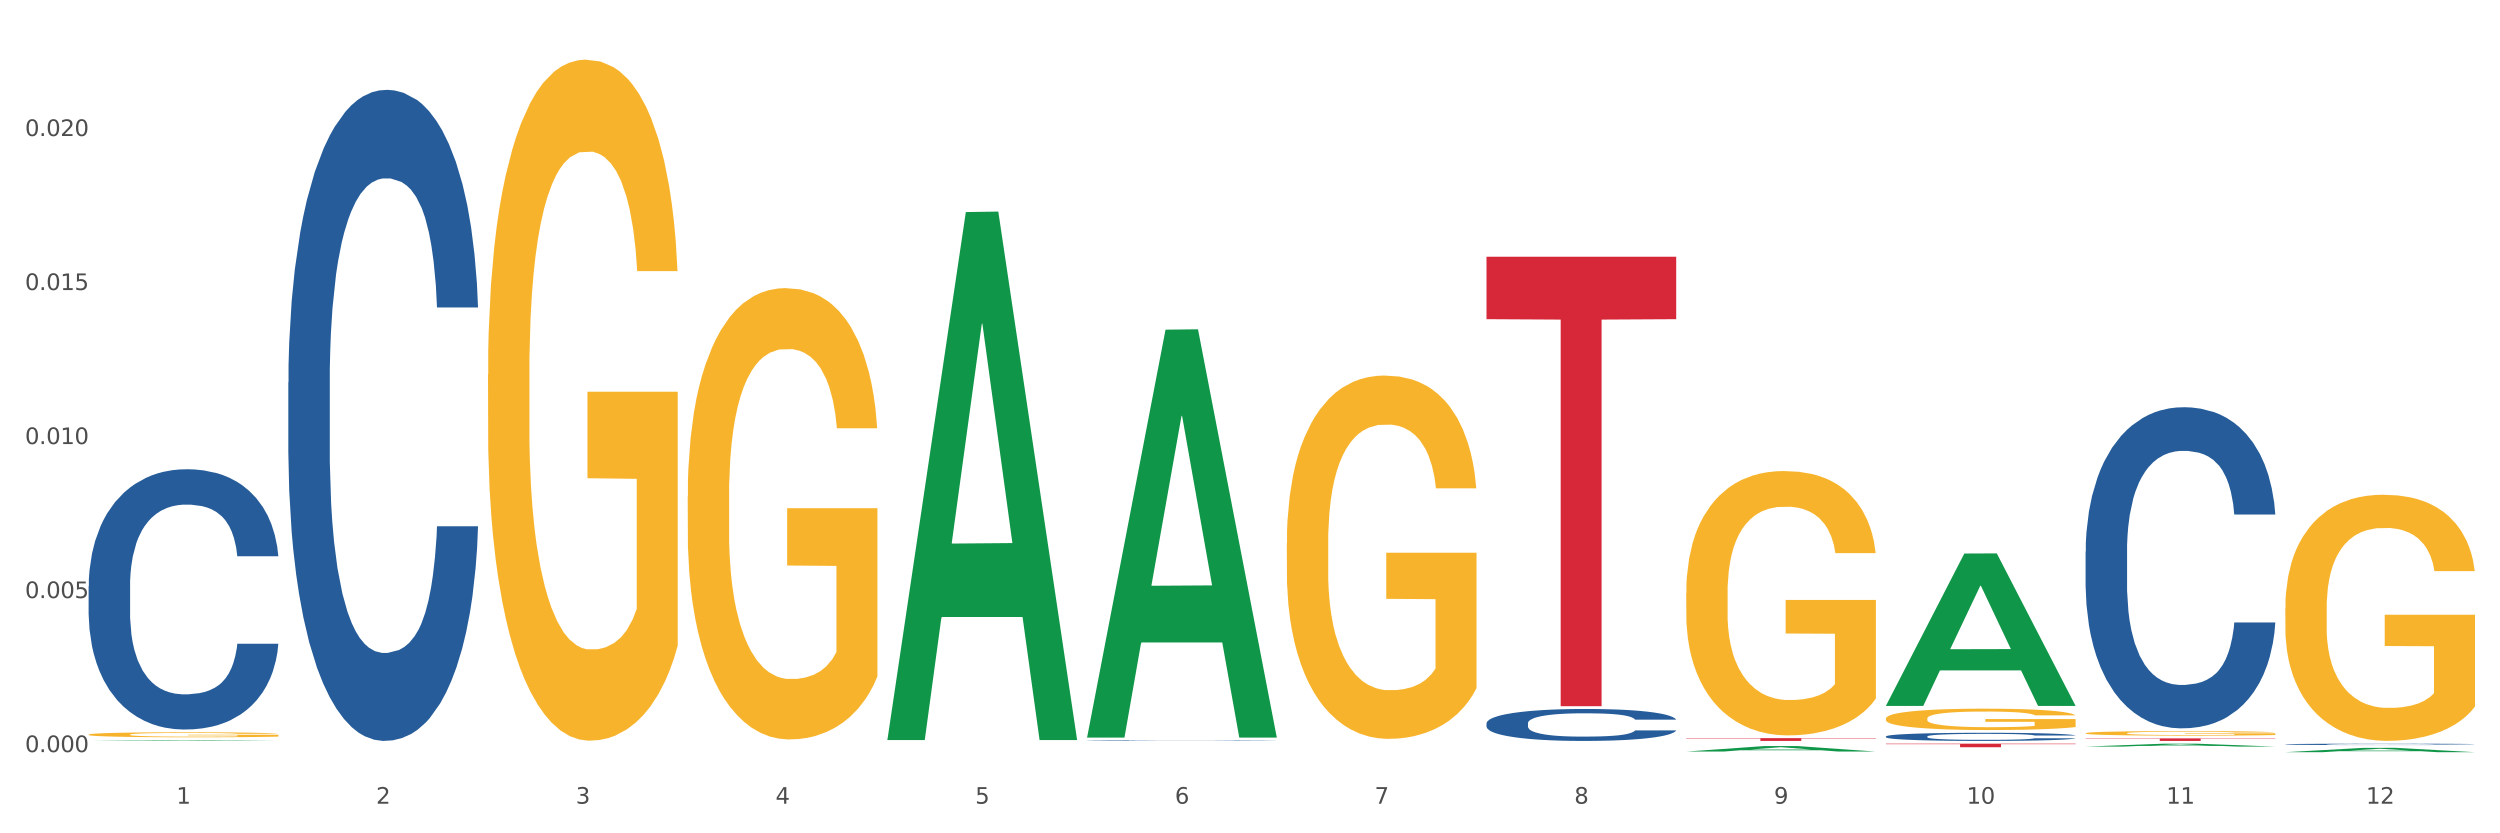
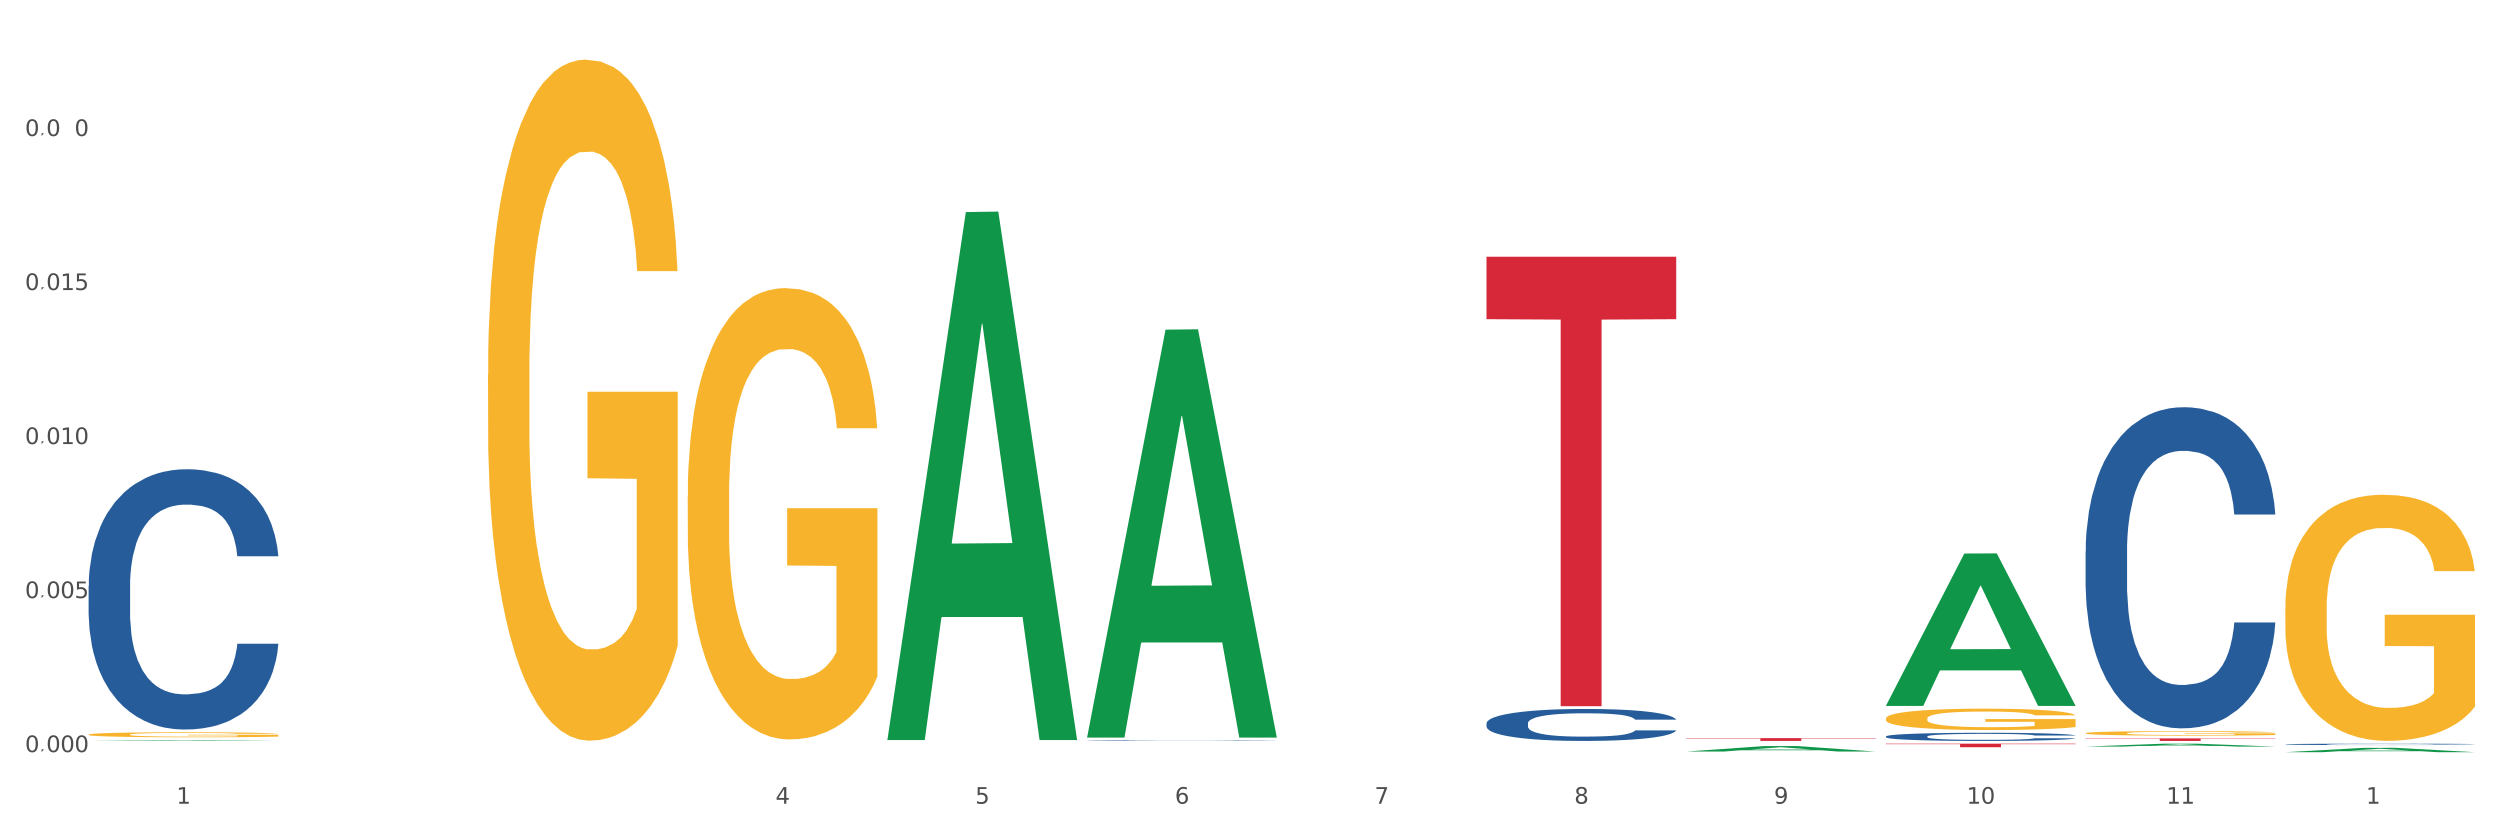
<svg xmlns="http://www.w3.org/2000/svg" xmlns:xlink="http://www.w3.org/1999/xlink" width="1080pt" height="360pt" viewBox="0 0 1080 360" version="1.1">
  <rect x="0" y="0" width="1080" height="360" fill="#333333" stroke="none" />
  <defs>
    <style type="text/css">*{stroke-linejoin: round; stroke-linecap: butt}</style>
  </defs>
  <g id="figure_1">
    <g id="patch_1">
      <path d="M 0 360  L 1080 360  L 1080 0  L 0 0  z " style="fill: #ffffff; stroke: #ffffff; stroke-linejoin: miter" />
    </g>
    <g id="axes_1">
      <g id="matplotlib.axis_1">
        <g id="xtick_1">
          <g id="text_1">
            <g style="fill: #4d4d4d" transform="translate(76.207 347.204) scale(0.096 -0.096)">
              <defs>
                <path id="DejaVuSans-31" d="M 794 531  L 1825 531  L 1825 4091  L 703 3866  L 703 4441  L 1819 4666  L 2450 4666  L 2450 531  L 3481 531  L 3481 0  L 794 0  L 794 531  z " transform="scale(0.016)" />
              </defs>
              <use xlink:href="#DejaVuSans-31" />
            </g>
          </g>
        </g>
        <g id="xtick_2">
          <g id="text_2">
            <g style="fill: #4d4d4d" transform="translate(162.476 347.204) scale(0.096 -0.096)">
              <defs>
-                 <path id="DejaVuSans-32" d="M 1228 531  L 3431 531  L 3431 0  L 469 0  L 469 531  Q 828 903 1448 1529  Q 2069 2156 2228 2338  Q 2531 2678 2651 2914  Q 2772 3150 2772 3378  Q 2772 3750 2511 3984  Q 2250 4219 1831 4219  Q 1534 4219 1204 4116  Q 875 4013 500 3803  L 500 4441  Q 881 4594 1212 4672  Q 1544 4750 1819 4750  Q 2544 4750 2975 4387  Q 3406 4025 3406 3419  Q 3406 3131 3298 2873  Q 3191 2616 2906 2266  Q 2828 2175 2409 1742  Q 1991 1309 1228 531  z " transform="scale(0.016)" />
-               </defs>
+                 </defs>
              <use xlink:href="#DejaVuSans-32" />
            </g>
          </g>
        </g>
        <g id="xtick_3">
          <g id="text_3">
            <g style="fill: #4d4d4d" transform="translate(248.745 347.204) scale(0.096 -0.096)">
              <defs>
-                 <path id="DejaVuSans-33" d="M 2597 2516  Q 3050 2419 3304 2112  Q 3559 1806 3559 1356  Q 3559 666 3084 287  Q 2609 -91 1734 -91  Q 1441 -91 1130 -33  Q 819 25 488 141  L 488 750  Q 750 597 1062 519  Q 1375 441 1716 441  Q 2309 441 2620 675  Q 2931 909 2931 1356  Q 2931 1769 2642 2001  Q 2353 2234 1838 2234  L 1294 2234  L 1294 2753  L 1863 2753  Q 2328 2753 2575 2939  Q 2822 3125 2822 3475  Q 2822 3834 2567 4026  Q 2313 4219 1838 4219  Q 1578 4219 1281 4162  Q 984 4106 628 3988  L 628 4550  Q 988 4650 1302 4700  Q 1616 4750 1894 4750  Q 2613 4750 3031 4423  Q 3450 4097 3450 3541  Q 3450 3153 3228 2886  Q 3006 2619 2597 2516  z " transform="scale(0.016)" />
-               </defs>
+                 </defs>
              <use xlink:href="#DejaVuSans-33" />
            </g>
          </g>
        </g>
        <g id="xtick_4">
          <g id="text_4">
            <g style="fill: #4d4d4d" transform="translate(335.014 347.204) scale(0.096 -0.096)">
              <defs>
                <path id="DejaVuSans-34" d="M 2419 4116  L 825 1625  L 2419 1625  L 2419 4116  z M 2253 4666  L 3047 4666  L 3047 1625  L 3713 1625  L 3713 1100  L 3047 1100  L 3047 0  L 2419 0  L 2419 1100  L 313 1100  L 313 1709  L 2253 4666  z " transform="scale(0.016)" />
              </defs>
              <use xlink:href="#DejaVuSans-34" />
            </g>
          </g>
        </g>
        <g id="xtick_5">
          <g id="text_5">
            <g style="fill: #4d4d4d" transform="translate(421.284 347.204) scale(0.096 -0.096)">
              <defs>
                <path id="DejaVuSans-35" d="M 691 4666  L 3169 4666  L 3169 4134  L 1269 4134  L 1269 2991  Q 1406 3038 1543 3061  Q 1681 3084 1819 3084  Q 2600 3084 3056 2656  Q 3513 2228 3513 1497  Q 3513 744 3044 326  Q 2575 -91 1722 -91  Q 1428 -91 1123 -41  Q 819 9 494 109  L 494 744  Q 775 591 1075 516  Q 1375 441 1709 441  Q 2250 441 2565 725  Q 2881 1009 2881 1497  Q 2881 1984 2565 2268  Q 2250 2553 1709 2553  Q 1456 2553 1204 2497  Q 953 2441 691 2322  L 691 4666  z " transform="scale(0.016)" />
              </defs>
              <use xlink:href="#DejaVuSans-35" />
            </g>
          </g>
        </g>
        <g id="xtick_6">
          <g id="text_6">
            <g style="fill: #4d4d4d" transform="translate(507.553 347.204) scale(0.096 -0.096)">
              <defs>
                <path id="DejaVuSans-36" d="M 2113 2584  Q 1688 2584 1439 2293  Q 1191 2003 1191 1497  Q 1191 994 1439 701  Q 1688 409 2113 409  Q 2538 409 2786 701  Q 3034 994 3034 1497  Q 3034 2003 2786 2293  Q 2538 2584 2113 2584  z M 3366 4563  L 3366 3988  Q 3128 4100 2886 4159  Q 2644 4219 2406 4219  Q 1781 4219 1451 3797  Q 1122 3375 1075 2522  Q 1259 2794 1537 2939  Q 1816 3084 2150 3084  Q 2853 3084 3261 2657  Q 3669 2231 3669 1497  Q 3669 778 3244 343  Q 2819 -91 2113 -91  Q 1303 -91 875 529  Q 447 1150 447 2328  Q 447 3434 972 4092  Q 1497 4750 2381 4750  Q 2619 4750 2861 4703  Q 3103 4656 3366 4563  z " transform="scale(0.016)" />
              </defs>
              <use xlink:href="#DejaVuSans-36" />
            </g>
          </g>
        </g>
        <g id="xtick_7">
          <g id="text_7">
            <g style="fill: #4d4d4d" transform="translate(593.822 347.204) scale(0.096 -0.096)">
              <defs>
                <path id="DejaVuSans-37" d="M 525 4666  L 3525 4666  L 3525 4397  L 1831 0  L 1172 0  L 2766 4134  L 525 4134  L 525 4666  z " transform="scale(0.016)" />
              </defs>
              <use xlink:href="#DejaVuSans-37" />
            </g>
          </g>
        </g>
        <g id="xtick_8">
          <g id="text_8">
            <g style="fill: #4d4d4d" transform="translate(680.091 347.204) scale(0.096 -0.096)">
              <defs>
                <path id="DejaVuSans-38" d="M 2034 2216  Q 1584 2216 1326 1975  Q 1069 1734 1069 1313  Q 1069 891 1326 650  Q 1584 409 2034 409  Q 2484 409 2743 651  Q 3003 894 3003 1313  Q 3003 1734 2745 1975  Q 2488 2216 2034 2216  z M 1403 2484  Q 997 2584 770 2862  Q 544 3141 544 3541  Q 544 4100 942 4425  Q 1341 4750 2034 4750  Q 2731 4750 3128 4425  Q 3525 4100 3525 3541  Q 3525 3141 3298 2862  Q 3072 2584 2669 2484  Q 3125 2378 3379 2068  Q 3634 1759 3634 1313  Q 3634 634 3220 271  Q 2806 -91 2034 -91  Q 1263 -91 848 271  Q 434 634 434 1313  Q 434 1759 690 2068  Q 947 2378 1403 2484  z M 1172 3481  Q 1172 3119 1398 2916  Q 1625 2713 2034 2713  Q 2441 2713 2670 2916  Q 2900 3119 2900 3481  Q 2900 3844 2670 4047  Q 2441 4250 2034 4250  Q 1625 4250 1398 4047  Q 1172 3844 1172 3481  z " transform="scale(0.016)" />
              </defs>
              <use xlink:href="#DejaVuSans-38" />
            </g>
          </g>
        </g>
        <g id="xtick_9">
          <g id="text_9">
            <g style="fill: #4d4d4d" transform="translate(766.361 347.204) scale(0.096 -0.096)">
              <defs>
                <path id="DejaVuSans-39" d="M 703 97  L 703 672  Q 941 559 1184 500  Q 1428 441 1663 441  Q 2288 441 2617 861  Q 2947 1281 2994 2138  Q 2813 1869 2534 1725  Q 2256 1581 1919 1581  Q 1219 1581 811 2004  Q 403 2428 403 3163  Q 403 3881 828 4315  Q 1253 4750 1959 4750  Q 2769 4750 3195 4129  Q 3622 3509 3622 2328  Q 3622 1225 3098 567  Q 2575 -91 1691 -91  Q 1453 -91 1209 -44  Q 966 3 703 97  z M 1959 2075  Q 2384 2075 2632 2365  Q 2881 2656 2881 3163  Q 2881 3666 2632 3958  Q 2384 4250 1959 4250  Q 1534 4250 1286 3958  Q 1038 3666 1038 3163  Q 1038 2656 1286 2365  Q 1534 2075 1959 2075  z " transform="scale(0.016)" />
              </defs>
              <use xlink:href="#DejaVuSans-39" />
            </g>
          </g>
        </g>
        <g id="xtick_10">
          <g id="text_10">
            <g style="fill: #4d4d4d" transform="translate(849.576 347.204) scale(0.096 -0.096)">
              <defs>
                <path id="DejaVuSans-30" d="M 2034 4250  Q 1547 4250 1301 3770  Q 1056 3291 1056 2328  Q 1056 1369 1301 889  Q 1547 409 2034 409  Q 2525 409 2770 889  Q 3016 1369 3016 2328  Q 3016 3291 2770 3770  Q 2525 4250 2034 4250  z M 2034 4750  Q 2819 4750 3233 4129  Q 3647 3509 3647 2328  Q 3647 1150 3233 529  Q 2819 -91 2034 -91  Q 1250 -91 836 529  Q 422 1150 422 2328  Q 422 3509 836 4129  Q 1250 4750 2034 4750  z " transform="scale(0.016)" />
              </defs>
              <use xlink:href="#DejaVuSans-31" />
              <use xlink:href="#DejaVuSans-30" transform="translate(63.623 0)" />
            </g>
          </g>
        </g>
        <g id="xtick_11">
          <g id="text_11">
            <g style="fill: #4d4d4d" transform="translate(935.845 347.204) scale(0.096 -0.096)">
              <use xlink:href="#DejaVuSans-31" />
              <use xlink:href="#DejaVuSans-31" transform="translate(63.623 0)" />
            </g>
          </g>
        </g>
        <g id="xtick_12">
          <g id="text_12">
            <g style="fill: #4d4d4d" transform="translate(1022.114 347.204) scale(0.096 -0.096)">
              <use xlink:href="#DejaVuSans-31" />
              <use xlink:href="#DejaVuSans-32" transform="translate(63.623 0)" />
            </g>
          </g>
        </g>
        <g id="xtick_13" />
        <g id="xtick_14" />
        <g id="xtick_15" />
        <g id="xtick_16" />
        <g id="xtick_17" />
        <g id="xtick_18" />
        <g id="xtick_19" />
        <g id="xtick_20" />
        <g id="xtick_21" />
        <g id="xtick_22" />
        <g id="xtick_23" />
      </g>
      <g id="matplotlib.axis_2">
        <g id="ytick_1">
          <g id="text_13">
            <g style="fill: #4d4d4d" transform="translate(10.8 324.914) scale(0.096 -0.096)">
              <defs>
-                 <path id="DejaVuSans-2e" d="M 684 794  L 1344 794  L 1344 0  L 684 0  L 684 794  z " transform="scale(0.016)" />
+                 <path id="DejaVuSans-2e" d="M 684 794  L 1344 794  L 684 0  L 684 794  z " transform="scale(0.016)" />
              </defs>
              <use xlink:href="#DejaVuSans-30" />
              <use xlink:href="#DejaVuSans-2e" transform="translate(63.623 0)" />
              <use xlink:href="#DejaVuSans-30" transform="translate(95.41 0)" />
              <use xlink:href="#DejaVuSans-30" transform="translate(159.033 0)" />
              <use xlink:href="#DejaVuSans-30" transform="translate(222.656 0)" />
            </g>
          </g>
        </g>
        <g id="ytick_2">
          <g id="text_14">
            <g style="fill: #4d4d4d" transform="translate(10.8 258.375) scale(0.096 -0.096)">
              <use xlink:href="#DejaVuSans-30" />
              <use xlink:href="#DejaVuSans-2e" transform="translate(63.623 0)" />
              <use xlink:href="#DejaVuSans-30" transform="translate(95.41 0)" />
              <use xlink:href="#DejaVuSans-30" transform="translate(159.033 0)" />
              <use xlink:href="#DejaVuSans-35" transform="translate(222.656 0)" />
            </g>
          </g>
        </g>
        <g id="ytick_3">
          <g id="text_15">
            <g style="fill: #4d4d4d" transform="translate(10.8 191.837) scale(0.096 -0.096)">
              <use xlink:href="#DejaVuSans-30" />
              <use xlink:href="#DejaVuSans-2e" transform="translate(63.623 0)" />
              <use xlink:href="#DejaVuSans-30" transform="translate(95.41 0)" />
              <use xlink:href="#DejaVuSans-31" transform="translate(159.033 0)" />
              <use xlink:href="#DejaVuSans-30" transform="translate(222.656 0)" />
            </g>
          </g>
        </g>
        <g id="ytick_4">
          <g id="text_16">
            <g style="fill: #4d4d4d" transform="translate(10.8 125.298) scale(0.096 -0.096)">
              <use xlink:href="#DejaVuSans-30" />
              <use xlink:href="#DejaVuSans-2e" transform="translate(63.623 0)" />
              <use xlink:href="#DejaVuSans-30" transform="translate(95.41 0)" />
              <use xlink:href="#DejaVuSans-31" transform="translate(159.033 0)" />
              <use xlink:href="#DejaVuSans-35" transform="translate(222.656 0)" />
            </g>
          </g>
        </g>
        <g id="ytick_5">
          <g id="text_17">
            <g style="fill: #4d4d4d" transform="translate(10.8 58.759) scale(0.096 -0.096)">
              <use xlink:href="#DejaVuSans-30" />
              <use xlink:href="#DejaVuSans-2e" transform="translate(63.623 0)" />
              <use xlink:href="#DejaVuSans-30" transform="translate(95.41 0)" />
              <use xlink:href="#DejaVuSans-32" transform="translate(159.033 0)" />
              <use xlink:href="#DejaVuSans-30" transform="translate(222.656 0)" />
            </g>
          </g>
        </g>
        <g id="ytick_6" />
        <g id="ytick_7" />
        <g id="ytick_8" />
        <g id="ytick_9" />
        <g id="ytick_10" />
      </g>
      <g id="PolyCollection_1">
        <path d="M 38.283 320.006  L 38.367 320.005  L 72.164 319.691  L 86.189 319.691  L 120.239 320.006  L 104.017 320.006  L 96.666 319.933  L 61.771 319.933  L 61.518 319.934  L 54.421 320.006  L 38.283 320.006  L 38.283 320.006  L 66.165 319.889  L 92.272 319.889  L 79.345 319.758  L 79.176 319.758  L 79.007 319.759  L 66.08 319.889  L 66.165 319.889  L 38.283 320.006  z " clip-path="url(#p3ddc460cdc)" style="fill: #109648" />
-         <path d="M 555.898 234.762  L 555.995 234.619  L 555.995 229.458  L 556.189 225.015  L 557.156 214.264  L 558.608 205.377  L 559.672 200.647  L 560.736 196.776  L 561.994 192.906  L 563.542 188.893  L 566.348 183.016  L 568.09 180.006  L 570.219 176.852  L 574.089 172.265  L 576.895 169.685  L 579.798 167.535  L 584.539 164.955  L 587.636 163.808  L 590.925 162.948  L 594.893 162.375  L 597.892 162.231  L 604.472 162.661  L 610.084 163.951  L 612.793 164.955  L 616.276 166.675  L 618.115 167.822  L 621.114 170.115  L 624.211 173.125  L 626.34 175.705  L 629.533 180.579  L 631.952 185.453  L 634.177 191.473  L 635.338 195.63  L 636.209 199.5  L 636.983 203.944  L 637.757 210.967  L 620.34 210.967  L 619.663 205.95  L 618.599 201.22  L 617.051 196.633  L 615.696 193.766  L 613.374 190.183  L 611.245 187.889  L 609.019 186.169  L 606.31 184.736  L 604.181 184.019  L 601.182 183.446  L 595.28 183.589  L 591.312 184.736  L 588.603 186.169  L 586.861 187.459  L 585.313 188.893  L 583.572 190.899  L 581.54 193.91  L 580.088 196.633  L 578.637 200.073  L 577.476 203.514  L 576.411 207.527  L 575.541 211.827  L 574.863 216.271  L 574.283 221.718  L 573.799 230.748  L 573.799 250.386  L 573.992 254.83  L 574.476 260.707  L 575.057 265.15  L 576.024 270.454  L 576.895 274.037  L 578.54 279.198  L 580.379 283.498  L 581.83 286.221  L 583.281 288.515  L 585.797 291.668  L 588.603 294.249  L 591.022 295.825  L 594.312 297.259  L 596.537 297.832  L 598.473 298.119  L 603.214 298.119  L 606.6 297.689  L 610.374 296.685  L 613.277 295.395  L 615.696 293.818  L 618.405 291.238  L 620.147 288.802  L 620.147 258.843  L 598.86 258.7  L 598.86 238.775  L 637.854 238.775  L 637.854 297.259  L 636.209 300.269  L 634.371 302.992  L 632.435 305.429  L 629.533 308.439  L 626.049 311.306  L 622.953 313.313  L 619.663 315.033  L 615.793 316.61  L 610.761 318.043  L 607.665 318.617  L 603.794 319.047  L 599.247 319.19  L 595.28 318.903  L 591.409 318.186  L 587.345 316.896  L 583.378 315.033  L 580.379 313.17  L 577.379 310.876  L 574.186 307.866  L 571.67 304.999  L 569.735 302.419  L 567.606 299.122  L 565.284 294.822  L 563.542 290.952  L 561.994 286.938  L 560.349 281.778  L 559.188 277.334  L 558.027 271.744  L 557.35 267.587  L 556.576 261.137  L 555.995 252.106  L 555.898 234.762  z " clip-path="url(#p3ddc460cdc)" style="fill: #f7b32b" />
-         <path d="M 728.437 256.259  L 728.533 256.155  L 728.533 252.4  L 728.727 249.167  L 729.695 241.344  L 731.146 234.878  L 732.21 231.436  L 733.275 228.62  L 734.533 225.804  L 736.081 222.884  L 738.887 218.608  L 740.628 216.418  L 742.757 214.123  L 746.628 210.786  L 749.434 208.908  L 752.336 207.344  L 757.078 205.466  L 760.174 204.632  L 763.464 204.006  L 767.431 203.589  L 770.43 203.485  L 777.01 203.798  L 782.622 204.736  L 785.332 205.466  L 788.815 206.718  L 790.653 207.552  L 793.653 209.221  L 796.749 211.411  L 798.878 213.289  L 802.071 216.835  L 804.49 220.381  L 806.716 224.761  L 807.877 227.786  L 808.747 230.602  L 809.522 233.835  L 810.296 238.946  L 792.879 238.946  L 792.201 235.295  L 791.137 231.853  L 789.589 228.516  L 788.234 226.43  L 785.912 223.823  L 783.783 222.154  L 781.558 220.902  L 778.849 219.859  L 776.72 219.338  L 773.72 218.921  L 767.818 219.025  L 763.851 219.859  L 761.142 220.902  L 759.4 221.841  L 757.852 222.884  L 756.11 224.344  L 754.078 226.534  L 752.627 228.516  L 751.175 231.019  L 750.014 233.522  L 748.95 236.442  L 748.079 239.571  L 747.402 242.805  L 746.821 246.768  L 746.337 253.339  L 746.337 267.627  L 746.531 270.86  L 747.015 275.136  L 747.595 278.37  L 748.563 282.229  L 749.434 284.836  L 751.078 288.591  L 752.917 291.72  L 754.368 293.701  L 755.82 295.37  L 758.335 297.665  L 761.142 299.542  L 763.561 300.689  L 766.85 301.732  L 769.076 302.149  L 771.011 302.358  L 775.752 302.358  L 779.139 302.045  L 782.913 301.315  L 785.815 300.376  L 788.234 299.229  L 790.944 297.352  L 792.685 295.579  L 792.685 273.781  L 771.398 273.676  L 771.398 259.179  L 810.392 259.179  L 810.392 301.732  L 808.747 303.922  L 806.909 305.904  L 804.974 307.677  L 802.071 309.867  L 798.588 311.953  L 795.491 313.413  L 792.201 314.665  L 788.331 315.812  L 783.3 316.855  L 780.203 317.272  L 776.333 317.585  L 771.785 317.689  L 767.818 317.481  L 763.948 316.959  L 759.884 316.021  L 755.916 314.665  L 752.917 313.309  L 749.917 311.64  L 746.724 309.45  L 744.209 307.364  L 742.273 305.487  L 740.145 303.088  L 737.822 299.959  L 736.081 297.143  L 734.533 294.223  L 732.888 290.468  L 731.726 287.235  L 730.565 283.167  L 729.888 280.143  L 729.114 275.449  L 728.533 268.879  L 728.437 256.259  z " clip-path="url(#p3ddc460cdc)" style="fill: #f7b32b" />
        <path d="M 814.706 310.413  L 814.803 310.404  L 814.803 310.101  L 814.996 309.839  L 815.964 309.207  L 817.415 308.685  L 818.479 308.407  L 819.544 308.179  L 820.802 307.951  L 822.35 307.715  L 825.156 307.37  L 826.898 307.193  L 829.026 307.007  L 832.897 306.738  L 835.703 306.586  L 838.606 306.459  L 843.347 306.308  L 846.443 306.24  L 849.733 306.19  L 853.7 306.156  L 856.7 306.148  L 863.279 306.173  L 868.891 306.249  L 871.601 306.308  L 875.084 306.409  L 876.923 306.476  L 879.922 306.611  L 883.018 306.788  L 885.147 306.94  L 888.34 307.226  L 890.759 307.513  L 892.985 307.867  L 894.146 308.112  L 895.017 308.339  L 895.791 308.6  L 896.565 309.013  L 879.148 309.013  L 878.471 308.718  L 877.406 308.44  L 875.858 308.171  L 874.504 308.002  L 872.181 307.791  L 870.053 307.656  L 867.827 307.555  L 865.118 307.471  L 862.989 307.429  L 859.99 307.395  L 854.087 307.403  L 850.12 307.471  L 847.411 307.555  L 845.669 307.631  L 844.121 307.715  L 842.379 307.833  L 840.347 308.01  L 838.896 308.171  L 837.444 308.373  L 836.283 308.575  L 835.219 308.811  L 834.348 309.064  L 833.671 309.325  L 833.09 309.646  L 832.606 310.177  L 832.606 311.331  L 832.8 311.593  L 833.284 311.938  L 833.864 312.2  L 834.832 312.511  L 835.703 312.722  L 837.348 313.026  L 839.186 313.278  L 840.638 313.439  L 842.089 313.573  L 844.605 313.759  L 847.411 313.911  L 849.83 314.003  L 853.12 314.088  L 855.345 314.121  L 857.28 314.138  L 862.021 314.138  L 865.408 314.113  L 869.182 314.054  L 872.085 313.978  L 874.504 313.885  L 877.213 313.734  L 878.955 313.59  L 878.955 311.829  L 857.667 311.82  L 857.667 310.649  L 896.662 310.649  L 896.662 314.088  L 895.017 314.265  L 893.178 314.425  L 891.243 314.568  L 888.34 314.745  L 884.857 314.914  L 881.761 315.032  L 878.471 315.133  L 874.6 315.226  L 869.569 315.31  L 866.472 315.344  L 862.602 315.369  L 858.054 315.377  L 854.087 315.36  L 850.217 315.318  L 846.153 315.242  L 842.186 315.133  L 839.186 315.023  L 836.187 314.888  L 832.993 314.711  L 830.478 314.543  L 828.543 314.391  L 826.414 314.197  L 824.092 313.944  L 822.35 313.717  L 820.802 313.481  L 819.157 313.177  L 817.996 312.916  L 816.835 312.587  L 816.157 312.343  L 815.383 311.964  L 814.803 311.433  L 814.706 310.413  z " clip-path="url(#p3ddc460cdc)" style="fill: #f7b32b" />
        <path d="M 900.975 316.745  L 901.072 316.743  L 901.072 316.679  L 901.265 316.623  L 902.233 316.489  L 903.684 316.378  L 904.749 316.319  L 905.813 316.27  L 907.071 316.222  L 908.619 316.172  L 911.425 316.098  L 913.167 316.06  L 915.296 316.021  L 919.166 315.964  L 921.972 315.931  L 924.875 315.904  L 929.616 315.872  L 932.712 315.858  L 936.002 315.847  L 939.969 315.84  L 942.969 315.838  L 949.549 315.844  L 955.161 315.86  L 957.87 315.872  L 961.353 315.894  L 963.192 315.908  L 966.191 315.937  L 969.288 315.974  L 971.416 316.007  L 974.609 316.068  L 977.028 316.129  L 979.254 316.204  L 980.415 316.256  L 981.286 316.304  L 982.06 316.36  L 982.834 316.448  L 965.417 316.448  L 964.74 316.385  L 963.676 316.326  L 962.127 316.268  L 960.773 316.232  L 958.451 316.188  L 956.322 316.159  L 954.096 316.137  L 951.387 316.12  L 949.258 316.111  L 946.259 316.103  L 940.356 316.105  L 936.389 316.12  L 933.68 316.137  L 931.938 316.154  L 930.39 316.172  L 928.648 316.197  L 926.616 316.234  L 925.165 316.268  L 923.714 316.311  L 922.553 316.354  L 921.488 316.405  L 920.617 316.458  L 919.94 316.514  L 919.359 316.582  L 918.876 316.695  L 918.876 316.941  L 919.069 316.996  L 919.553 317.07  L 920.134 317.125  L 921.101 317.191  L 921.972 317.236  L 923.617 317.301  L 925.455 317.355  L 926.907 317.389  L 928.358 317.417  L 930.874 317.457  L 933.68 317.489  L 936.099 317.509  L 939.389 317.527  L 941.614 317.534  L 943.549 317.537  L 948.291 317.537  L 951.677 317.532  L 955.451 317.519  L 958.354 317.503  L 960.773 317.484  L 963.482 317.451  L 965.224 317.421  L 965.224 317.046  L 943.937 317.044  L 943.937 316.795  L 982.931 316.795  L 982.931 317.527  L 981.286 317.564  L 979.447 317.598  L 977.512 317.629  L 974.609 317.666  L 971.126 317.702  L 968.03 317.727  L 964.74 317.749  L 960.87 317.769  L 955.838 317.787  L 952.742 317.794  L 948.871 317.799  L 944.324 317.801  L 940.356 317.797  L 936.486 317.788  L 932.422 317.772  L 928.455 317.749  L 925.455 317.726  L 922.456 317.697  L 919.263 317.659  L 916.747 317.623  L 914.812 317.591  L 912.683 317.55  L 910.361 317.496  L 908.619 317.448  L 907.071 317.398  L 905.426 317.333  L 904.265 317.278  L 903.104 317.208  L 902.426 317.156  L 901.652 317.075  L 901.072 316.962  L 900.975 316.745  z " clip-path="url(#p3ddc460cdc)" style="fill: #f7b32b" />
        <path d="M 987.244 262.859  L 987.341 262.762  L 987.341 259.266  L 987.535 256.256  L 988.502 248.974  L 989.954 242.954  L 991.018 239.75  L 992.082 237.128  L 993.34 234.506  L 994.888 231.788  L 997.694 227.807  L 999.436 225.768  L 1001.565 223.631  L 1005.435 220.524  L 1008.241 218.777  L 1011.144 217.32  L 1015.885 215.572  L 1018.982 214.796  L 1022.271 214.213  L 1026.239 213.825  L 1029.238 213.727  L 1035.818 214.019  L 1041.43 214.893  L 1044.139 215.572  L 1047.623 216.738  L 1049.461 217.514  L 1052.461 219.068  L 1055.557 221.107  L 1057.686 222.855  L 1060.879 226.156  L 1063.298 229.457  L 1065.523 233.535  L 1066.684 236.351  L 1067.555 238.973  L 1068.329 241.983  L 1069.103 246.741  L 1051.686 246.741  L 1051.009 243.342  L 1049.945 240.138  L 1048.397 237.031  L 1047.042 235.089  L 1044.72 232.662  L 1042.591 231.108  L 1040.366 229.943  L 1037.656 228.972  L 1035.528 228.486  L 1032.528 228.098  L 1026.626 228.195  L 1022.658 228.972  L 1019.949 229.943  L 1018.207 230.817  L 1016.659 231.788  L 1014.918 233.147  L 1012.886 235.186  L 1011.434 237.031  L 1009.983 239.361  L 1008.822 241.692  L 1007.757 244.41  L 1006.887 247.323  L 1006.209 250.333  L 1005.629 254.023  L 1005.145 260.14  L 1005.145 273.443  L 1005.338 276.453  L 1005.822 280.434  L 1006.403 283.444  L 1007.37 287.036  L 1008.241 289.464  L 1009.886 292.959  L 1011.725 295.872  L 1013.176 297.717  L 1014.627 299.271  L 1017.143 301.407  L 1019.949 303.155  L 1022.368 304.223  L 1025.658 305.194  L 1027.883 305.582  L 1029.819 305.776  L 1034.56 305.776  L 1037.947 305.485  L 1041.72 304.805  L 1044.623 303.932  L 1047.042 302.863  L 1049.751 301.116  L 1051.493 299.465  L 1051.493 279.172  L 1030.206 279.074  L 1030.206 265.578  L 1069.2 265.578  L 1069.2 305.194  L 1067.555 307.233  L 1065.717 309.078  L 1063.781 310.728  L 1060.879 312.767  L 1057.395 314.709  L 1054.299 316.069  L 1051.009 317.234  L 1047.139 318.302  L 1042.107 319.273  L 1039.011 319.661  L 1035.14 319.953  L 1030.593 320.05  L 1026.626 319.856  L 1022.755 319.37  L 1018.691 318.496  L 1014.724 317.234  L 1011.725 315.972  L 1008.725 314.418  L 1005.532 312.379  L 1003.016 310.437  L 1001.081 308.689  L 998.952 306.456  L 996.63 303.543  L 994.888 300.921  L 993.34 298.203  L 991.695 294.707  L 990.534 291.697  L 989.373 287.91  L 988.696 285.095  L 987.922 280.725  L 987.341 274.608  L 987.244 262.859  z " clip-path="url(#p3ddc460cdc)" style="fill: #f7b32b" />
        <path d="M 900.975 318.983  L 982.931 318.983  L 982.931 319.136  L 950.692 319.137  L 950.692 320.085  L 933.019 320.085  L 933.019 319.137  L 900.975 319.136  L 900.975 318.984  L 900.975 318.983  z " clip-path="url(#p3ddc460cdc)" style="fill: #d62839" />
        <path d="M 814.706 321.267  L 896.662 321.267  L 896.662 321.48  L 864.423 321.481  L 864.423 322.802  L 846.75 322.802  L 846.75 321.481  L 814.706 321.48  L 814.706 321.268  L 814.706 321.267  z " clip-path="url(#p3ddc460cdc)" style="fill: #d62839" />
        <path d="M 728.437 318.871  L 810.392 318.871  L 810.392 319.04  L 778.154 319.041  L 778.154 320.085  L 760.481 320.085  L 760.481 319.041  L 728.437 319.04  L 728.437 318.873  L 728.437 318.871  z " clip-path="url(#p3ddc460cdc)" style="fill: #d62839" />
        <path d="M 642.167 110.898  L 724.123 110.898  L 724.123 137.884  L 691.885 138.066  L 691.885 305.09  L 674.212 305.09  L 674.212 138.066  L 642.167 137.884  L 642.167 111.08  L 642.167 110.898  z " clip-path="url(#p3ddc460cdc)" style="fill: #d62839" />
        <path d="M 297.091 214.562  L 297.187 214.384  L 297.187 207.974  L 297.381 202.454  L 298.348 189.099  L 299.8 178.059  L 300.864 172.183  L 301.929 167.375  L 303.186 162.567  L 304.735 157.582  L 307.541 150.281  L 309.282 146.542  L 311.411 142.624  L 315.282 136.926  L 318.088 133.721  L 320.99 131.05  L 325.732 127.845  L 328.828 126.42  L 332.118 125.352  L 336.085 124.64  L 339.084 124.462  L 345.664 124.996  L 351.276 126.598  L 353.986 127.845  L 357.469 129.982  L 359.307 131.406  L 362.307 134.255  L 365.403 137.995  L 367.532 141.2  L 370.725 147.254  L 373.144 153.308  L 375.369 160.787  L 376.531 165.951  L 377.401 170.758  L 378.176 176.278  L 378.95 185.004  L 361.533 185.004  L 360.855 178.771  L 359.791 172.895  L 358.243 167.197  L 356.888 163.636  L 354.566 159.184  L 352.437 156.335  L 350.212 154.198  L 347.503 152.418  L 345.374 151.527  L 342.374 150.815  L 336.472 150.993  L 332.505 152.418  L 329.796 154.198  L 328.054 155.801  L 326.506 157.582  L 324.764 160.075  L 322.732 163.814  L 321.281 167.197  L 319.829 171.471  L 318.668 175.744  L 317.604 180.73  L 316.733 186.072  L 316.056 191.592  L 315.475 198.358  L 314.991 209.576  L 314.991 233.971  L 315.185 239.491  L 315.669 246.792  L 316.249 252.312  L 317.217 258.9  L 318.088 263.352  L 319.732 269.762  L 321.571 275.104  L 323.022 278.487  L 324.474 281.336  L 326.989 285.254  L 329.796 288.459  L 332.215 290.418  L 335.504 292.198  L 337.73 292.911  L 339.665 293.267  L 344.406 293.267  L 347.793 292.733  L 351.567 291.486  L 354.469 289.884  L 356.888 287.925  L 359.598 284.72  L 361.339 281.693  L 361.339 244.477  L 340.052 244.299  L 340.052 219.548  L 379.046 219.548  L 379.046 292.198  L 377.401 295.938  L 375.563 299.321  L 373.628 302.348  L 370.725 306.087  L 367.242 309.649  L 364.145 312.142  L 360.855 314.278  L 356.985 316.237  L 351.954 318.018  L 348.857 318.73  L 344.987 319.264  L 340.439 319.442  L 336.472 319.086  L 332.602 318.196  L 328.538 316.593  L 324.57 314.278  L 321.571 311.964  L 318.571 309.115  L 315.378 305.375  L 312.863 301.814  L 310.927 298.609  L 308.799 294.513  L 306.476 289.171  L 304.735 284.364  L 303.186 279.378  L 301.542 272.967  L 300.38 267.447  L 299.219 260.503  L 298.542 255.339  L 297.768 247.326  L 297.187 236.108  L 297.091 214.562  z " clip-path="url(#p3ddc460cdc)" style="fill: #f7b32b" />
        <path d="M 38.283 253.235  L 38.38 253.132  L 38.38 250.257  L 38.67 246.354  L 39.736 239.166  L 41.092 233.723  L 43.417 227.356  L 44.677 224.686  L 46.324 221.708  L 49.714 216.881  L 53.589 212.773  L 56.302 210.514  L 58.336 209.076  L 62.889 206.509  L 65.505 205.379  L 68.217 204.455  L 70.542 203.839  L 74.417 203.12  L 77.517 202.812  L 81.101 202.709  L 84.105 202.812  L 88.076 203.223  L 93.889 204.455  L 96.117 205.174  L 99.12 206.406  L 102.22 208.049  L 104.739 209.692  L 107.645 212.054  L 110.648 215.135  L 113.554 219.038  L 115.589 222.632  L 117.236 226.432  L 118.689 231.053  L 119.754 236.085  L 120.239 240.295  L 102.511 240.295  L 102.026 236.496  L 101.058 232.388  L 100.089 229.615  L 99.023 227.356  L 97.376 224.788  L 95.923 223.145  L 93.501 221.194  L 91.273 219.962  L 89.433 219.243  L 87.205 218.627  L 82.458 218.011  L 79.067 218.011  L 76.936 218.216  L 74.32 218.729  L 72.092 219.448  L 69.477 220.681  L 67.442 222.016  L 65.408 223.761  L 64.245 224.994  L 62.502 227.253  L 61.339 229.102  L 59.789 232.285  L 58.917 234.544  L 57.367 240.398  L 56.689 244.711  L 56.399 247.689  L 56.205 250.976  L 56.205 266.996  L 56.786 274.185  L 57.27 277.265  L 58.045 280.757  L 59.498 285.276  L 61.63 289.692  L 63.858 292.875  L 65.698 294.826  L 67.442 296.264  L 69.186 297.394  L 71.317 298.421  L 73.061 299.037  L 75.677 299.653  L 78.776 299.961  L 81.198 299.961  L 86.139 299.448  L 88.367 298.934  L 90.498 298.215  L 92.823 297.086  L 94.664 295.853  L 95.73 294.929  L 97.473 292.978  L 98.83 290.924  L 99.992 288.562  L 100.767 286.508  L 101.639 283.427  L 102.317 279.936  L 102.511 278.087  L 120.239 278.087  L 119.851 281.784  L 119.173 285.378  L 117.817 290.205  L 116.751 292.978  L 115.104 296.367  L 113.361 299.242  L 110.939 302.426  L 108.711 304.788  L 106.386 306.842  L 103.867 308.69  L 99.314 311.257  L 97.667 311.976  L 94.18 313.209  L 91.467 313.928  L 87.495 314.646  L 83.426 315.057  L 79.164 315.16  L 75.386 314.954  L 71.22 314.338  L 68.605 313.722  L 65.698 312.798  L 62.308 311.36  L 59.111 309.614  L 56.108 307.56  L 53.299 305.198  L 50.683 302.528  L 47.292 298.113  L 44.774 293.799  L 42.933 289.794  L 41.674 286.405  L 40.414 282.092  L 39.736 279.114  L 38.67 271.925  L 38.283 265.25  L 38.283 253.235  z " clip-path="url(#p3ddc460cdc)" style="fill: #255c99" />
-         <path d="M 124.552 165.191  L 124.649 164.934  L 124.649 157.741  L 124.94 147.98  L 126.005 129.999  L 127.362 116.385  L 129.687 100.459  L 130.946 93.78  L 132.593 86.331  L 135.983 74.258  L 139.858 63.983  L 142.571 58.332  L 144.605 54.736  L 149.158 48.314  L 151.774 45.488  L 154.486 43.177  L 156.811 41.635  L 160.686 39.837  L 163.786 39.067  L 167.371 38.81  L 170.374 39.067  L 174.346 40.094  L 180.158 43.177  L 182.386 44.975  L 185.389 48.057  L 188.489 52.167  L 191.008 56.277  L 193.914 62.185  L 196.917 69.891  L 199.824 79.652  L 201.858 88.643  L 203.505 98.147  L 204.958 109.706  L 206.024 122.293  L 206.508 132.825  L 188.78 132.825  L 188.296 123.321  L 187.327 113.046  L 186.358 106.11  L 185.292 100.459  L 183.646 94.037  L 182.192 89.927  L 179.771 85.047  L 177.543 81.964  L 175.702 80.166  L 173.474 78.625  L 168.727 77.084  L 165.336 77.084  L 163.205 77.597  L 160.589 78.882  L 158.361 80.68  L 155.746 83.762  L 153.711 87.102  L 151.677 91.469  L 150.515 94.551  L 148.771 100.202  L 147.608 104.826  L 146.058 112.789  L 145.186 118.44  L 143.636 133.082  L 142.958 143.87  L 142.668 151.32  L 142.474 159.54  L 142.474 199.612  L 143.055 217.593  L 143.54 225.299  L 144.315 234.032  L 145.768 245.335  L 147.899 256.38  L 150.127 264.343  L 151.968 269.224  L 153.711 272.82  L 155.455 275.646  L 157.586 278.214  L 159.33 279.756  L 161.946 281.297  L 165.046 282.067  L 167.468 282.067  L 172.408 280.783  L 174.636 279.499  L 176.768 277.701  L 179.092 274.875  L 180.933 271.793  L 181.999 269.481  L 183.742 264.6  L 185.099 259.463  L 186.261 253.555  L 187.036 248.417  L 187.908 240.711  L 188.586 231.977  L 188.78 227.354  L 206.508 227.354  L 206.12 236.601  L 205.442 245.592  L 204.086 257.665  L 203.02 264.6  L 201.374 273.077  L 199.63 280.269  L 197.208 288.232  L 194.98 294.14  L 192.655 299.278  L 190.136 303.902  L 185.583 310.323  L 183.936 312.121  L 180.449 315.204  L 177.736 317.002  L 173.764 318.8  L 169.696 319.828  L 165.433 320.085  L 161.655 319.571  L 157.49 318.03  L 154.874 316.488  L 151.968 314.176  L 148.577 310.58  L 145.38 306.213  L 142.377 301.076  L 139.568 295.168  L 136.952 288.489  L 133.562 277.444  L 131.043 266.655  L 129.202 256.637  L 127.943 248.16  L 126.683 237.372  L 126.005 229.922  L 124.94 211.941  L 124.552 195.245  L 124.552 165.191  z " clip-path="url(#p3ddc460cdc)" style="fill: #255c99" />
        <path d="M 469.629 319.936  L 469.726 319.935  L 469.726 319.928  L 470.017 319.919  L 471.082 319.902  L 472.438 319.889  L 474.763 319.873  L 476.023 319.867  L 477.67 319.86  L 481.06 319.848  L 484.935 319.838  L 487.648 319.833  L 489.682 319.829  L 494.235 319.823  L 496.851 319.82  L 499.563 319.818  L 501.888 319.817  L 505.763 319.815  L 508.863 319.814  L 512.448 319.814  L 515.451 319.814  L 519.422 319.815  L 525.235 319.818  L 527.463 319.82  L 530.466 319.823  L 533.566 319.827  L 536.085 319.831  L 538.991 319.836  L 541.994 319.844  L 544.9 319.853  L 546.935 319.862  L 548.582 319.871  L 550.035 319.882  L 551.1 319.894  L 551.585 319.904  L 533.857 319.904  L 533.372 319.895  L 532.404 319.885  L 531.435 319.879  L 530.369 319.873  L 528.722 319.867  L 527.269 319.863  L 524.847 319.858  L 522.619 319.856  L 520.779 319.854  L 518.551 319.852  L 513.804 319.851  L 510.413 319.851  L 508.282 319.851  L 505.666 319.853  L 503.438 319.854  L 500.823 319.857  L 498.788 319.86  L 496.754 319.865  L 495.591 319.868  L 493.848 319.873  L 492.685 319.877  L 491.135 319.885  L 490.263 319.891  L 488.713 319.905  L 488.035 319.915  L 487.745 319.922  L 487.551 319.93  L 487.551 319.969  L 488.132 319.986  L 488.616 319.993  L 489.391 320.002  L 490.845 320.013  L 492.976 320.023  L 495.204 320.031  L 497.044 320.036  L 498.788 320.039  L 500.532 320.042  L 502.663 320.044  L 504.407 320.046  L 507.023 320.047  L 510.123 320.048  L 512.544 320.048  L 517.485 320.047  L 519.713 320.045  L 521.844 320.044  L 524.169 320.041  L 526.01 320.038  L 527.076 320.036  L 528.819 320.031  L 530.176 320.026  L 531.338 320.021  L 532.113 320.016  L 532.985 320.008  L 533.663 320  L 533.857 319.995  L 551.585 319.995  L 551.197 320.004  L 550.519 320.013  L 549.163 320.024  L 548.097 320.031  L 546.45 320.039  L 544.707 320.046  L 542.285 320.054  L 540.057 320.06  L 537.732 320.064  L 535.213 320.069  L 530.66 320.075  L 529.013 320.077  L 525.526 320.08  L 522.813 320.082  L 518.841 320.083  L 514.772 320.084  L 510.51 320.085  L 506.732 320.084  L 502.566 320.083  L 499.951 320.081  L 497.044 320.079  L 493.654 320.075  L 490.457 320.071  L 487.454 320.066  L 484.645 320.061  L 482.029 320.054  L 478.638 320.043  L 476.12 320.033  L 474.279 320.023  L 473.02 320.015  L 471.76 320.005  L 471.082 319.998  L 470.017 319.981  L 469.629 319.964  L 469.629 319.936  z " clip-path="url(#p3ddc460cdc)" style="fill: #255c99" />
        <path d="M 642.167 312.478  L 642.264 312.466  L 642.264 312.112  L 642.555 311.633  L 643.621 310.75  L 644.977 310.082  L 647.302 309.3  L 648.561 308.972  L 650.208 308.606  L 653.599 308.013  L 657.474 307.508  L 660.186 307.231  L 662.22 307.054  L 666.774 306.739  L 669.389 306.6  L 672.102 306.487  L 674.427 306.411  L 678.302 306.323  L 681.402 306.285  L 684.986 306.272  L 687.989 306.285  L 691.961 306.335  L 697.773 306.487  L 700.001 306.575  L 703.005 306.726  L 706.105 306.928  L 708.623 307.13  L 711.53 307.42  L 714.533 307.798  L 717.439 308.278  L 719.473 308.719  L 721.12 309.186  L 722.573 309.754  L 723.639 310.372  L 724.123 310.889  L 706.395 310.889  L 705.911 310.422  L 704.942 309.918  L 703.973 309.577  L 702.908 309.3  L 701.261 308.984  L 699.808 308.782  L 697.386 308.543  L 695.158 308.391  L 693.317 308.303  L 691.089 308.227  L 686.342 308.152  L 682.952 308.152  L 680.82 308.177  L 678.205 308.24  L 675.977 308.328  L 673.361 308.48  L 671.327 308.644  L 669.292 308.858  L 668.13 309.009  L 666.386 309.287  L 665.224 309.514  L 663.674 309.905  L 662.802 310.182  L 661.252 310.901  L 660.574 311.431  L 660.283 311.797  L 660.089 312.201  L 660.089 314.169  L 660.67 315.052  L 661.155 315.43  L 661.93 315.859  L 663.383 316.414  L 665.514 316.956  L 667.742 317.347  L 669.583 317.587  L 671.327 317.764  L 673.07 317.902  L 675.202 318.028  L 676.945 318.104  L 679.561 318.18  L 682.661 318.218  L 685.083 318.218  L 690.023 318.155  L 692.252 318.091  L 694.383 318.003  L 696.708 317.864  L 698.548 317.713  L 699.614 317.6  L 701.358 317.36  L 702.714 317.108  L 703.876 316.817  L 704.651 316.565  L 705.523 316.187  L 706.201 315.758  L 706.395 315.531  L 724.123 315.531  L 723.736 315.985  L 723.058 316.426  L 721.701 317.019  L 720.636 317.36  L 718.989 317.776  L 717.245 318.129  L 714.823 318.52  L 712.595 318.81  L 710.27 319.063  L 707.751 319.29  L 703.198 319.605  L 701.551 319.693  L 698.064 319.845  L 695.351 319.933  L 691.38 320.021  L 687.311 320.072  L 683.048 320.085  L 679.27 320.059  L 675.105 319.984  L 672.489 319.908  L 669.583 319.794  L 666.192 319.618  L 662.995 319.403  L 659.992 319.151  L 657.183 318.861  L 654.567 318.533  L 651.177 317.991  L 648.658 317.461  L 646.817 316.969  L 645.558 316.553  L 644.299 316.023  L 643.621 315.657  L 642.555 314.774  L 642.167 313.954  L 642.167 312.478  z " clip-path="url(#p3ddc460cdc)" style="fill: #255c99" />
        <path d="M 814.706 318.143  L 814.803 318.14  L 814.803 318.05  L 815.093 317.928  L 816.159 317.702  L 817.515 317.532  L 819.84 317.332  L 821.1 317.248  L 822.746 317.155  L 826.137 317.004  L 830.012 316.875  L 832.724 316.804  L 834.759 316.759  L 839.312 316.678  L 841.928 316.643  L 844.64 316.614  L 846.965 316.595  L 850.84 316.572  L 853.94 316.562  L 857.524 316.559  L 860.527 316.562  L 864.499 316.575  L 870.312 316.614  L 872.54 316.637  L 875.543 316.675  L 878.643 316.727  L 881.162 316.778  L 884.068 316.852  L 887.071 316.949  L 889.977 317.071  L 892.012 317.184  L 893.658 317.303  L 895.112 317.448  L 896.177 317.606  L 896.662 317.738  L 878.934 317.738  L 878.449 317.618  L 877.48 317.49  L 876.512 317.403  L 875.446 317.332  L 873.799 317.251  L 872.346 317.2  L 869.924 317.139  L 867.696 317.1  L 865.856 317.078  L 863.627 317.058  L 858.881 317.039  L 855.49 317.039  L 853.359 317.045  L 850.743 317.062  L 848.515 317.084  L 845.899 317.123  L 843.865 317.165  L 841.831 317.219  L 840.668 317.258  L 838.924 317.329  L 837.762 317.387  L 836.212 317.486  L 835.34 317.557  L 833.79 317.741  L 833.112 317.876  L 832.821 317.969  L 832.628 318.072  L 832.628 318.575  L 833.209 318.8  L 833.693 318.897  L 834.468 319.006  L 835.921 319.148  L 838.053 319.286  L 840.281 319.386  L 842.121 319.447  L 843.865 319.492  L 845.609 319.528  L 847.74 319.56  L 849.484 319.579  L 852.099 319.598  L 855.199 319.608  L 857.621 319.608  L 862.562 319.592  L 864.79 319.576  L 866.921 319.553  L 869.246 319.518  L 871.087 319.479  L 872.152 319.45  L 873.896 319.389  L 875.252 319.325  L 876.415 319.251  L 877.19 319.186  L 878.062 319.09  L 878.74 318.98  L 878.934 318.922  L 896.662 318.922  L 896.274 319.038  L 895.596 319.151  L 894.24 319.302  L 893.174 319.389  L 891.527 319.495  L 889.784 319.586  L 887.362 319.685  L 885.134 319.759  L 882.809 319.824  L 880.29 319.882  L 875.737 319.962  L 874.09 319.985  L 870.602 320.023  L 867.89 320.046  L 863.918 320.068  L 859.849 320.081  L 855.587 320.085  L 851.809 320.078  L 847.643 320.059  L 845.028 320.039  L 842.121 320.01  L 838.731 319.965  L 835.534 319.911  L 832.531 319.846  L 829.721 319.772  L 827.106 319.689  L 823.715 319.55  L 821.196 319.415  L 819.356 319.289  L 818.096 319.183  L 816.837 319.048  L 816.159 318.955  L 815.093 318.729  L 814.706 318.52  L 814.706 318.143  z " clip-path="url(#p3ddc460cdc)" style="fill: #255c99" />
        <path d="M 38.283 317.343  L 38.38 317.341  L 38.38 317.27  L 38.573 317.209  L 39.541 317.06  L 40.992 316.938  L 42.057 316.872  L 43.121 316.819  L 44.379 316.765  L 45.927 316.71  L 48.733 316.629  L 50.475 316.587  L 52.603 316.544  L 56.474 316.48  L 59.28 316.445  L 62.183 316.415  L 66.924 316.38  L 70.02 316.364  L 73.31 316.352  L 77.277 316.344  L 80.277 316.342  L 86.857 316.348  L 92.469 316.366  L 95.178 316.38  L 98.661 316.403  L 100.5 316.419  L 103.499 316.451  L 106.596 316.492  L 108.724 316.528  L 111.917 316.595  L 114.336 316.663  L 116.562 316.746  L 117.723 316.803  L 118.594 316.856  L 119.368 316.918  L 120.142 317.015  L 102.725 317.015  L 102.048 316.946  L 100.983 316.88  L 99.435 316.817  L 98.081 316.777  L 95.758 316.728  L 93.63 316.696  L 91.404 316.672  L 88.695 316.653  L 86.566 316.643  L 83.567 316.635  L 77.664 316.637  L 73.697 316.653  L 70.988 316.672  L 69.246 316.69  L 67.698 316.71  L 65.956 316.738  L 63.924 316.779  L 62.473 316.817  L 61.022 316.864  L 59.86 316.912  L 58.796 316.967  L 57.925 317.027  L 57.248 317.088  L 56.667 317.163  L 56.184 317.288  L 56.184 317.559  L 56.377 317.62  L 56.861 317.702  L 57.441 317.763  L 58.409 317.836  L 59.28 317.886  L 60.925 317.957  L 62.763 318.016  L 64.215 318.054  L 65.666 318.085  L 68.182 318.129  L 70.988 318.165  L 73.407 318.186  L 76.697 318.206  L 78.922 318.214  L 80.857 318.218  L 85.599 318.218  L 88.985 318.212  L 92.759 318.198  L 95.662 318.18  L 98.081 318.159  L 100.79 318.123  L 102.532 318.089  L 102.532 317.676  L 81.244 317.674  L 81.244 317.399  L 120.239 317.399  L 120.239 318.206  L 118.594 318.248  L 116.755 318.285  L 114.82 318.319  L 111.917 318.361  L 108.434 318.4  L 105.338 318.428  L 102.048 318.452  L 98.177 318.473  L 93.146 318.493  L 90.05 318.501  L 86.179 318.507  L 81.631 318.509  L 77.664 318.505  L 73.794 318.495  L 69.73 318.477  L 65.763 318.452  L 62.763 318.426  L 59.764 318.394  L 56.571 318.353  L 54.055 318.313  L 52.12 318.277  L 49.991 318.232  L 47.669 318.173  L 45.927 318.119  L 44.379 318.064  L 42.734 317.992  L 41.573 317.931  L 40.412 317.854  L 39.734 317.797  L 38.96 317.707  L 38.38 317.583  L 38.283 317.343  z " clip-path="url(#p3ddc460cdc)" style="fill: #f7b32b" />
        <path d="M 987.244 321.543  L 987.341 321.542  L 987.341 321.526  L 987.632 321.505  L 988.697 321.466  L 990.054 321.436  L 992.379 321.401  L 993.638 321.387  L 995.285 321.37  L 998.675 321.344  L 1002.55 321.322  L 1005.263 321.309  L 1007.297 321.301  L 1011.85 321.287  L 1014.466 321.281  L 1017.178 321.276  L 1019.503 321.273  L 1023.378 321.269  L 1026.478 321.267  L 1030.063 321.267  L 1033.066 321.267  L 1037.038 321.269  L 1042.85 321.276  L 1045.078 321.28  L 1048.081 321.287  L 1051.181 321.296  L 1053.7 321.305  L 1056.606 321.318  L 1059.609 321.334  L 1062.516 321.356  L 1064.55 321.375  L 1066.197 321.396  L 1067.65 321.421  L 1068.716 321.449  L 1069.2 321.472  L 1051.472 321.472  L 1050.988 321.451  L 1050.019 321.429  L 1049.05 321.414  L 1047.985 321.401  L 1046.338 321.387  L 1044.885 321.378  L 1042.463 321.368  L 1040.235 321.361  L 1038.394 321.357  L 1036.166 321.354  L 1031.419 321.35  L 1028.028 321.35  L 1025.897 321.351  L 1023.282 321.354  L 1021.053 321.358  L 1018.438 321.365  L 1016.403 321.372  L 1014.369 321.382  L 1013.207 321.388  L 1011.463 321.401  L 1010.3 321.411  L 1008.75 321.428  L 1007.879 321.44  L 1006.329 321.472  L 1005.65 321.496  L 1005.36 321.512  L 1005.166 321.53  L 1005.166 321.618  L 1005.747 321.657  L 1006.232 321.674  L 1007.007 321.693  L 1008.46 321.718  L 1010.591 321.742  L 1012.819 321.759  L 1014.66 321.77  L 1016.403 321.778  L 1018.147 321.784  L 1020.278 321.789  L 1022.022 321.793  L 1024.638 321.796  L 1027.738 321.798  L 1030.16 321.798  L 1035.1 321.795  L 1037.328 321.792  L 1039.46 321.788  L 1041.785 321.782  L 1043.625 321.775  L 1044.691 321.77  L 1046.435 321.76  L 1047.791 321.749  L 1048.953 321.736  L 1049.728 321.724  L 1050.6 321.708  L 1051.278 321.688  L 1051.472 321.678  L 1069.2 321.678  L 1068.813 321.699  L 1068.134 321.718  L 1066.778 321.745  L 1065.713 321.76  L 1064.066 321.778  L 1062.322 321.794  L 1059.9 321.811  L 1057.672 321.824  L 1055.347 321.835  L 1052.828 321.846  L 1048.275 321.86  L 1046.628 321.864  L 1043.141 321.87  L 1040.428 321.874  L 1036.456 321.878  L 1032.388 321.88  L 1028.125 321.881  L 1024.347 321.88  L 1020.182 321.876  L 1017.566 321.873  L 1014.66 321.868  L 1011.269 321.86  L 1008.072 321.851  L 1005.069 321.839  L 1002.26 321.827  L 999.644 321.812  L 996.254 321.788  L 993.735 321.764  L 991.894 321.742  L 990.635 321.724  L 989.375 321.7  L 988.697 321.684  L 987.632 321.645  L 987.244 321.608  L 987.244 321.543  z " clip-path="url(#p3ddc460cdc)" style="fill: #255c99" />
        <path d="M 383.36 319.281  L 383.444 319.067  L 417.24 91.614  L 431.266 91.399  L 465.316 319.71  L 449.093 319.71  L 441.743 266.545  L 406.848 266.545  L 406.595 267.402  L 399.497 319.71  L 383.36 319.71  L 383.36 319.281  L 411.242 234.817  L 437.349 234.603  L 424.422 140.063  L 424.253 139.634  L 424.084 140.277  L 411.157 234.603  L 411.242 234.817  L 383.36 319.281  z " clip-path="url(#p3ddc460cdc)" style="fill: #109648" />
        <path d="M 469.629 318.301  L 469.714 318.135  L 503.51 142.415  L 517.535 142.249  L 551.585 318.632  L 535.363 318.632  L 528.012 277.559  L 493.117 277.559  L 492.864 278.221  L 485.767 318.632  L 469.629 318.632  L 469.629 318.301  L 497.511 253.047  L 523.618 252.882  L 510.691 179.844  L 510.522 179.513  L 510.353 180.01  L 497.426 252.882  L 497.511 253.047  L 469.629 318.301  z " clip-path="url(#p3ddc460cdc)" style="fill: #109648" />
        <path d="M 728.437 324.671  L 728.521 324.669  L 762.317 322.289  L 776.343 322.287  L 810.392 324.675  L 794.17 324.675  L 786.82 324.119  L 751.925 324.119  L 751.672 324.128  L 744.574 324.675  L 728.437 324.675  L 728.437 324.671  L 756.318 323.787  L 782.426 323.785  L 769.499 322.796  L 769.33 322.791  L 769.161 322.798  L 756.234 323.785  L 756.318 323.787  L 728.437 324.671  z " clip-path="url(#p3ddc460cdc)" style="fill: #109648" />
        <path d="M 814.706 304.842  L 814.79 304.78  L 848.587 239.121  L 862.612 239.059  L 896.662 304.966  L 880.439 304.966  L 873.089 289.618  L 838.194 289.618  L 837.941 289.866  L 830.844 304.966  L 814.706 304.966  L 814.706 304.842  L 842.588 280.46  L 868.695 280.398  L 855.768 253.107  L 855.599 252.983  L 855.43 253.169  L 842.503 280.398  L 842.588 280.46  L 814.706 304.842  z " clip-path="url(#p3ddc460cdc)" style="fill: #109648" />
        <path d="M 900.975 322.521  L 901.06 322.52  L 934.856 321.268  L 948.881 321.267  L 982.931 322.523  L 966.709 322.523  L 959.358 322.231  L 924.463 322.231  L 924.21 322.235  L 917.113 322.523  L 900.975 322.523  L 900.975 322.521  L 928.857 322.056  L 954.964 322.055  L 942.037 321.534  L 941.868 321.532  L 941.699 321.536  L 928.772 322.055  L 928.857 322.056  L 900.975 322.521  z " clip-path="url(#p3ddc460cdc)" style="fill: #109648" />
        <path d="M 900.975 238.255  L 901.072 238.128  L 901.072 234.58  L 901.363 229.766  L 902.428 220.896  L 903.784 214.181  L 906.109 206.326  L 907.369 203.031  L 909.016 199.357  L 912.406 193.402  L 916.281 188.334  L 918.994 185.547  L 921.028 183.773  L 925.581 180.605  L 928.197 179.211  L 930.909 178.071  L 933.234 177.311  L 937.109 176.424  L 940.209 176.044  L 943.794 175.917  L 946.797 176.044  L 950.768 176.551  L 956.581 178.071  L 958.809 178.958  L 961.812 180.478  L 964.912 182.506  L 967.431 184.533  L 970.337 187.447  L 973.34 191.248  L 976.246 196.063  L 978.281 200.497  L 979.928 205.185  L 981.381 210.887  L 982.446 217.095  L 982.931 222.29  L 965.203 222.29  L 964.718 217.602  L 963.75 212.534  L 962.781 209.113  L 961.715 206.326  L 960.068 203.158  L 958.615 201.131  L 956.193 198.724  L 953.965 197.203  L 952.125 196.316  L 949.897 195.556  L 945.15 194.796  L 941.759 194.796  L 939.628 195.049  L 937.012 195.683  L 934.784 196.57  L 932.169 198.09  L 930.134 199.737  L 928.1 201.891  L 926.937 203.412  L 925.194 206.199  L 924.031 208.48  L 922.481 212.407  L 921.609 215.195  L 920.059 222.417  L 919.381 227.738  L 919.091 231.413  L 918.897 235.467  L 918.897 255.233  L 919.478 264.102  L 919.962 267.903  L 920.737 272.211  L 922.191 277.786  L 924.322 283.234  L 926.55 287.162  L 928.391 289.569  L 930.134 291.343  L 931.878 292.737  L 934.009 294.004  L 935.753 294.764  L 938.369 295.524  L 941.469 295.904  L 943.89 295.904  L 948.831 295.271  L 951.059 294.637  L 953.19 293.75  L 955.515 292.357  L 957.356 290.836  L 958.422 289.696  L 960.165 287.288  L 961.522 284.754  L 962.684 281.84  L 963.459 279.306  L 964.331 275.505  L 965.009 271.197  L 965.203 268.917  L 982.931 268.917  L 982.543 273.478  L 981.865 277.912  L 980.509 283.867  L 979.443 287.288  L 977.796 291.47  L 976.053 295.017  L 973.631 298.945  L 971.403 301.859  L 969.078 304.393  L 966.559 306.674  L 962.006 309.841  L 960.359 310.728  L 956.872 312.249  L 954.159 313.136  L 950.187 314.023  L 946.119 314.529  L 941.856 314.656  L 938.078 314.403  L 933.912 313.642  L 931.297 312.882  L 928.391 311.742  L 925 309.968  L 921.803 307.814  L 918.8 305.28  L 915.991 302.366  L 913.375 299.072  L 909.984 293.624  L 907.466 288.302  L 905.625 283.361  L 904.366 279.179  L 903.106 273.858  L 902.428 270.184  L 901.363 261.314  L 900.975 253.079  L 900.975 238.255  z " clip-path="url(#p3ddc460cdc)" style="fill: #255c99" />
        <path d="M 987.244 324.946  L 987.329 324.944  L 1021.125 323.065  L 1035.15 323.063  L 1069.2 324.95  L 1052.978 324.95  L 1045.627 324.51  L 1010.733 324.51  L 1010.479 324.517  L 1003.382 324.95  L 987.244 324.95  L 987.244 324.946  L 1015.126 324.248  L 1041.234 324.246  L 1028.307 323.465  L 1028.138 323.462  L 1027.969 323.467  L 1015.042 324.246  L 1015.126 324.248  L 987.244 324.946  z " clip-path="url(#p3ddc460cdc)" style="fill: #109648" />
        <path d="M 210.821 161.72  L 210.918 161.451  L 210.918 151.778  L 211.112 143.448  L 212.079 123.296  L 213.531 106.637  L 214.595 97.77  L 215.659 90.515  L 216.917 83.26  L 218.465 75.737  L 221.271 64.72  L 223.013 59.078  L 225.142 53.166  L 229.012 44.568  L 231.818 39.732  L 234.721 35.701  L 239.462 30.865  L 242.559 28.715  L 245.849 27.103  L 249.816 26.028  L 252.815 25.759  L 259.395 26.566  L 265.007 28.984  L 267.716 30.865  L 271.2 34.089  L 273.038 36.239  L 276.038 40.538  L 279.134 46.18  L 281.263 51.017  L 284.456 60.153  L 286.875 69.288  L 289.1 80.573  L 290.261 88.366  L 291.132 95.62  L 291.906 103.95  L 292.68 117.116  L 275.264 117.116  L 274.586 107.712  L 273.522 98.845  L 271.974 90.247  L 270.619 84.873  L 268.297 78.155  L 266.168 73.856  L 263.943 70.632  L 261.233 67.945  L 259.105 66.601  L 256.105 65.526  L 250.203 65.795  L 246.236 67.945  L 243.526 70.632  L 241.785 73.05  L 240.236 75.737  L 238.495 79.499  L 236.463 85.141  L 235.011 90.247  L 233.56 96.695  L 232.399 103.144  L 231.335 110.667  L 230.464 118.728  L 229.786 127.058  L 229.206 137.268  L 228.722 154.196  L 228.722 191.007  L 228.916 199.337  L 229.399 210.354  L 229.98 218.683  L 230.947 228.625  L 231.818 235.342  L 233.463 245.015  L 235.302 253.076  L 236.753 258.181  L 238.204 262.481  L 240.72 268.392  L 243.526 273.228  L 245.945 276.184  L 249.235 278.871  L 251.461 279.946  L 253.396 280.483  L 258.137 280.483  L 261.524 279.677  L 265.297 277.796  L 268.2 275.378  L 270.619 272.422  L 273.328 267.586  L 275.07 263.018  L 275.07 206.861  L 253.783 206.592  L 253.783 169.243  L 292.777 169.243  L 292.777 278.871  L 291.132 284.514  L 289.294 289.619  L 287.359 294.187  L 284.456 299.829  L 280.972 305.203  L 277.876 308.965  L 274.586 312.189  L 270.716 315.145  L 265.684 317.832  L 262.588 318.907  L 258.718 319.713  L 254.17 319.981  L 250.203 319.444  L 246.332 318.101  L 242.268 315.682  L 238.301 312.189  L 235.302 308.696  L 232.302 304.397  L 229.109 298.755  L 226.593 293.381  L 224.658 288.544  L 222.529 282.364  L 220.207 274.303  L 218.465 267.048  L 216.917 259.525  L 215.272 249.852  L 214.111 241.522  L 212.95 231.043  L 212.273 223.251  L 211.499 211.16  L 210.918 194.232  L 210.821 161.72  z " clip-path="url(#p3ddc460cdc)" style="fill: #f7b32b" />
      </g>
    </g>
  </g>
  <defs>
    <clipPath id="p3ddc460cdc">
      <rect x="38.283" y="10.8" width="1030.917" height="329.109" />
    </clipPath>
  </defs>
</svg>